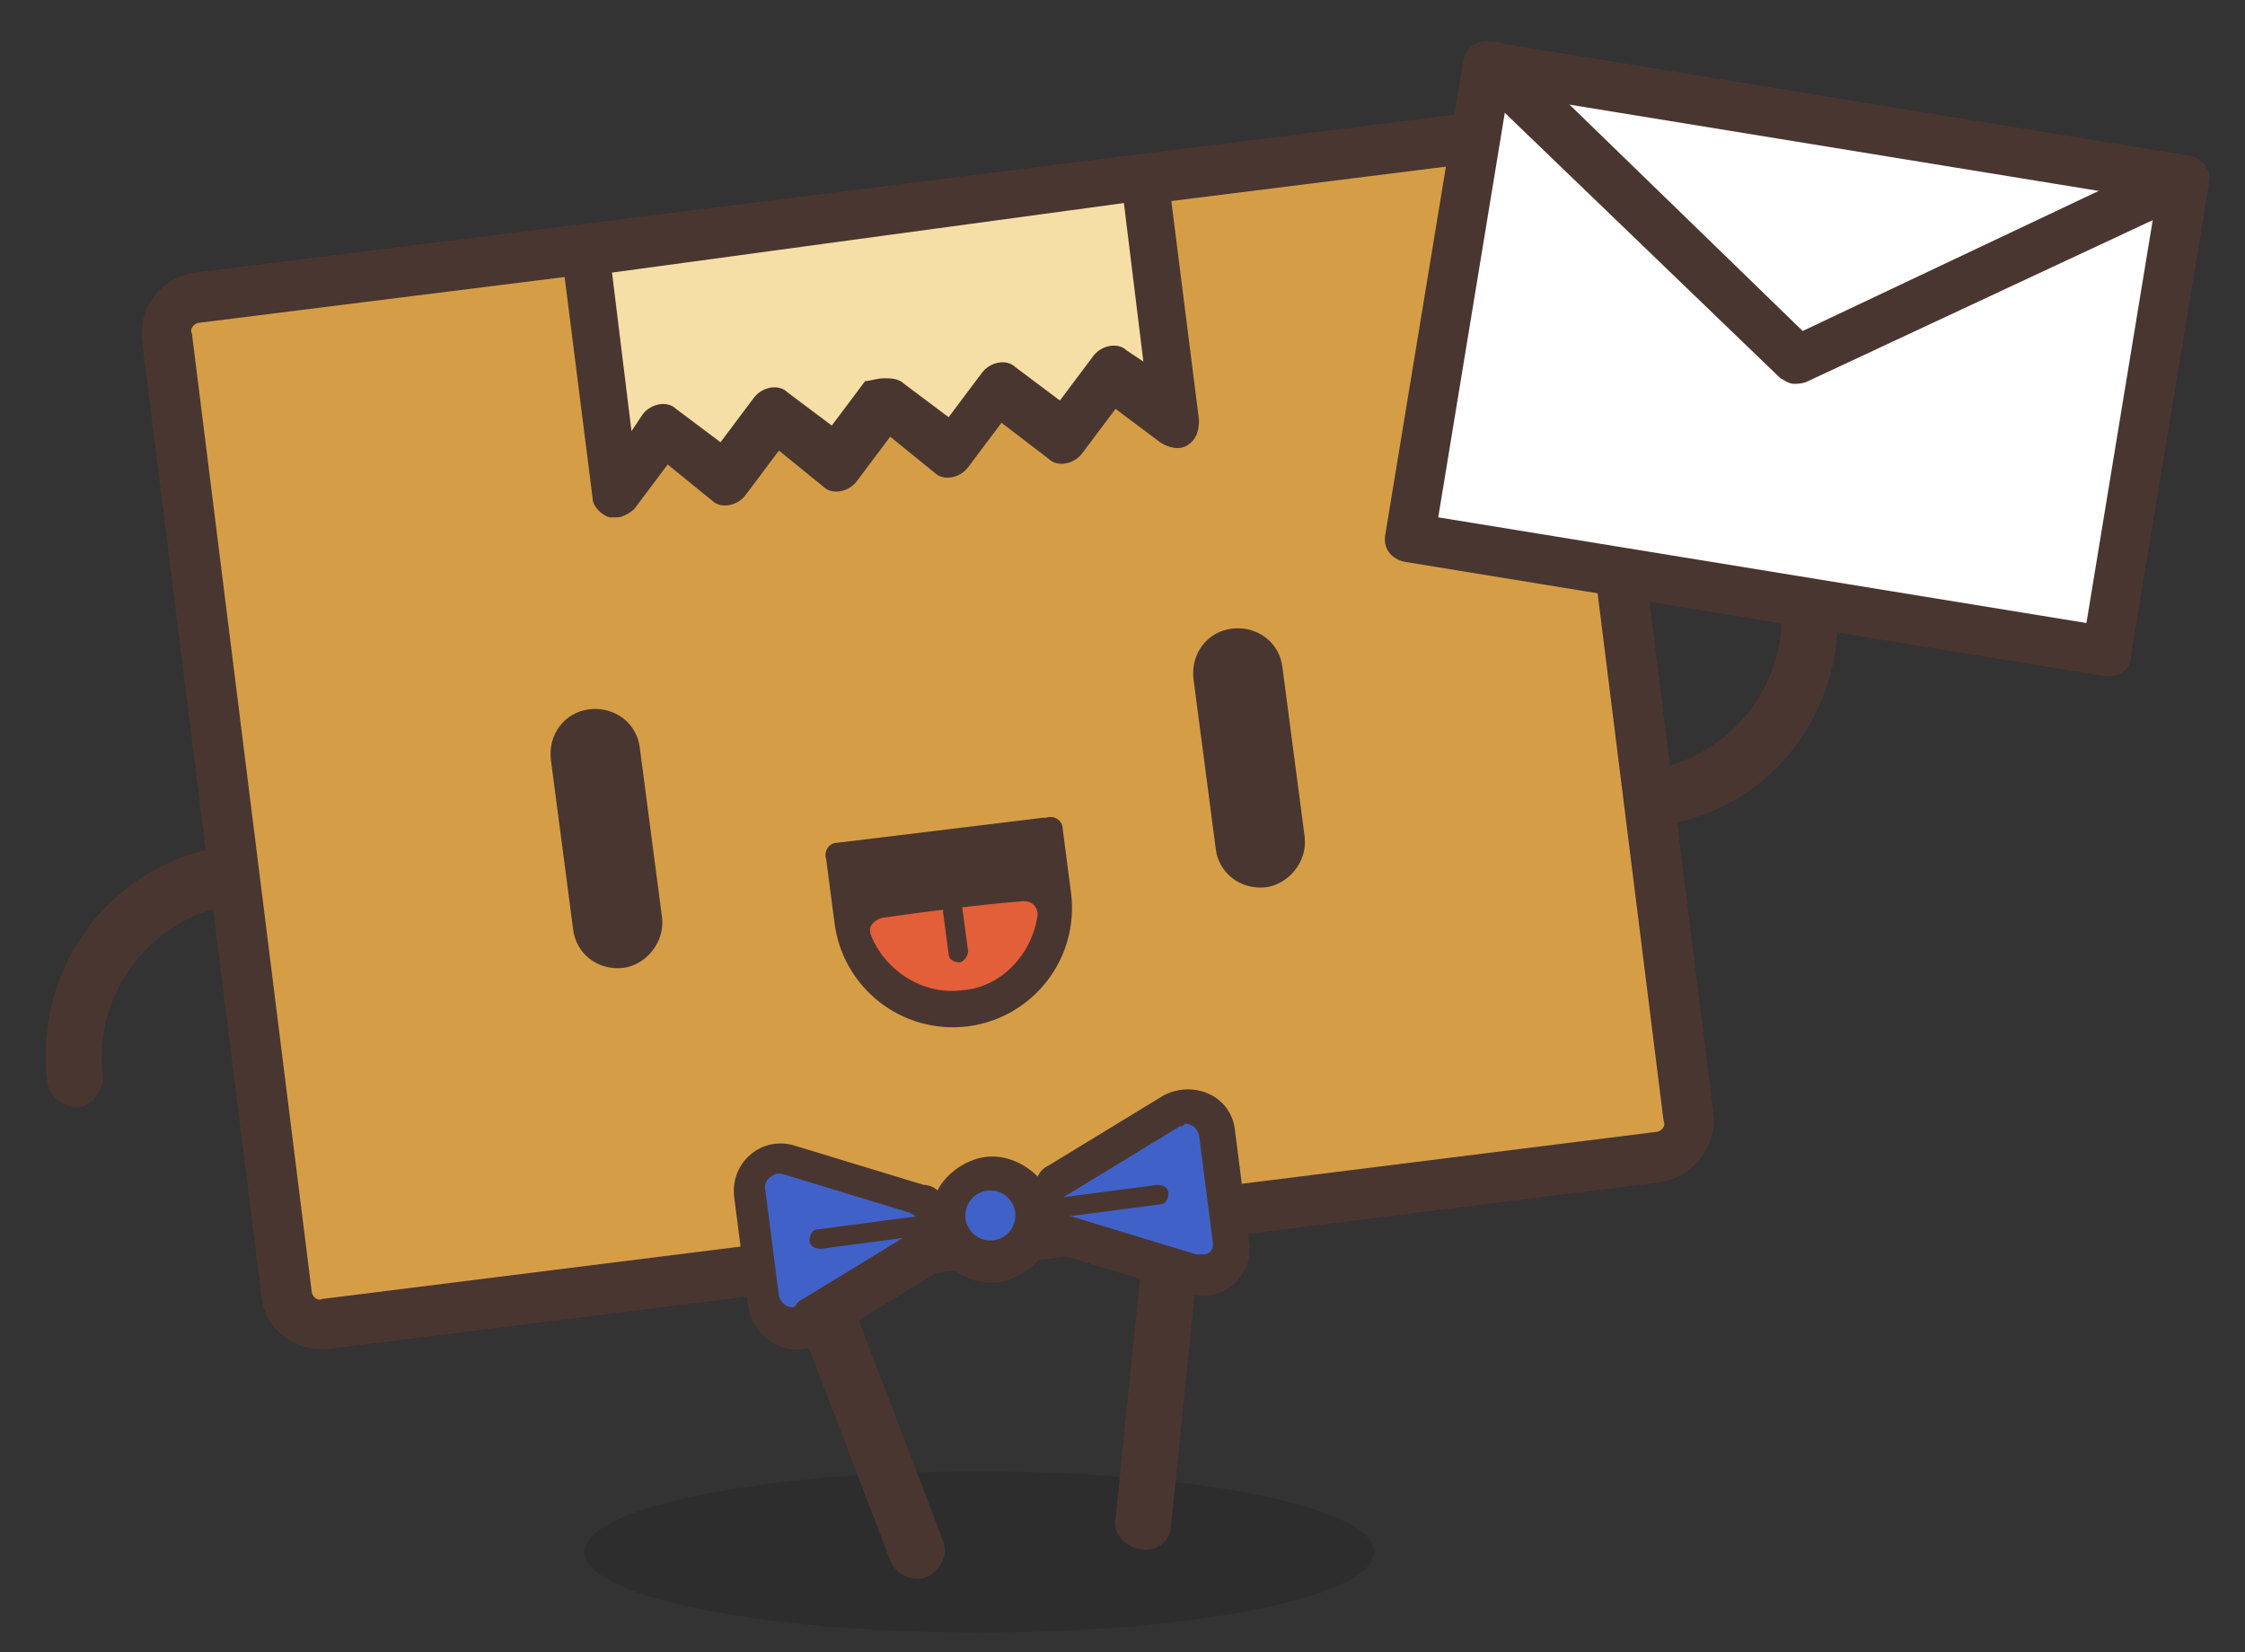
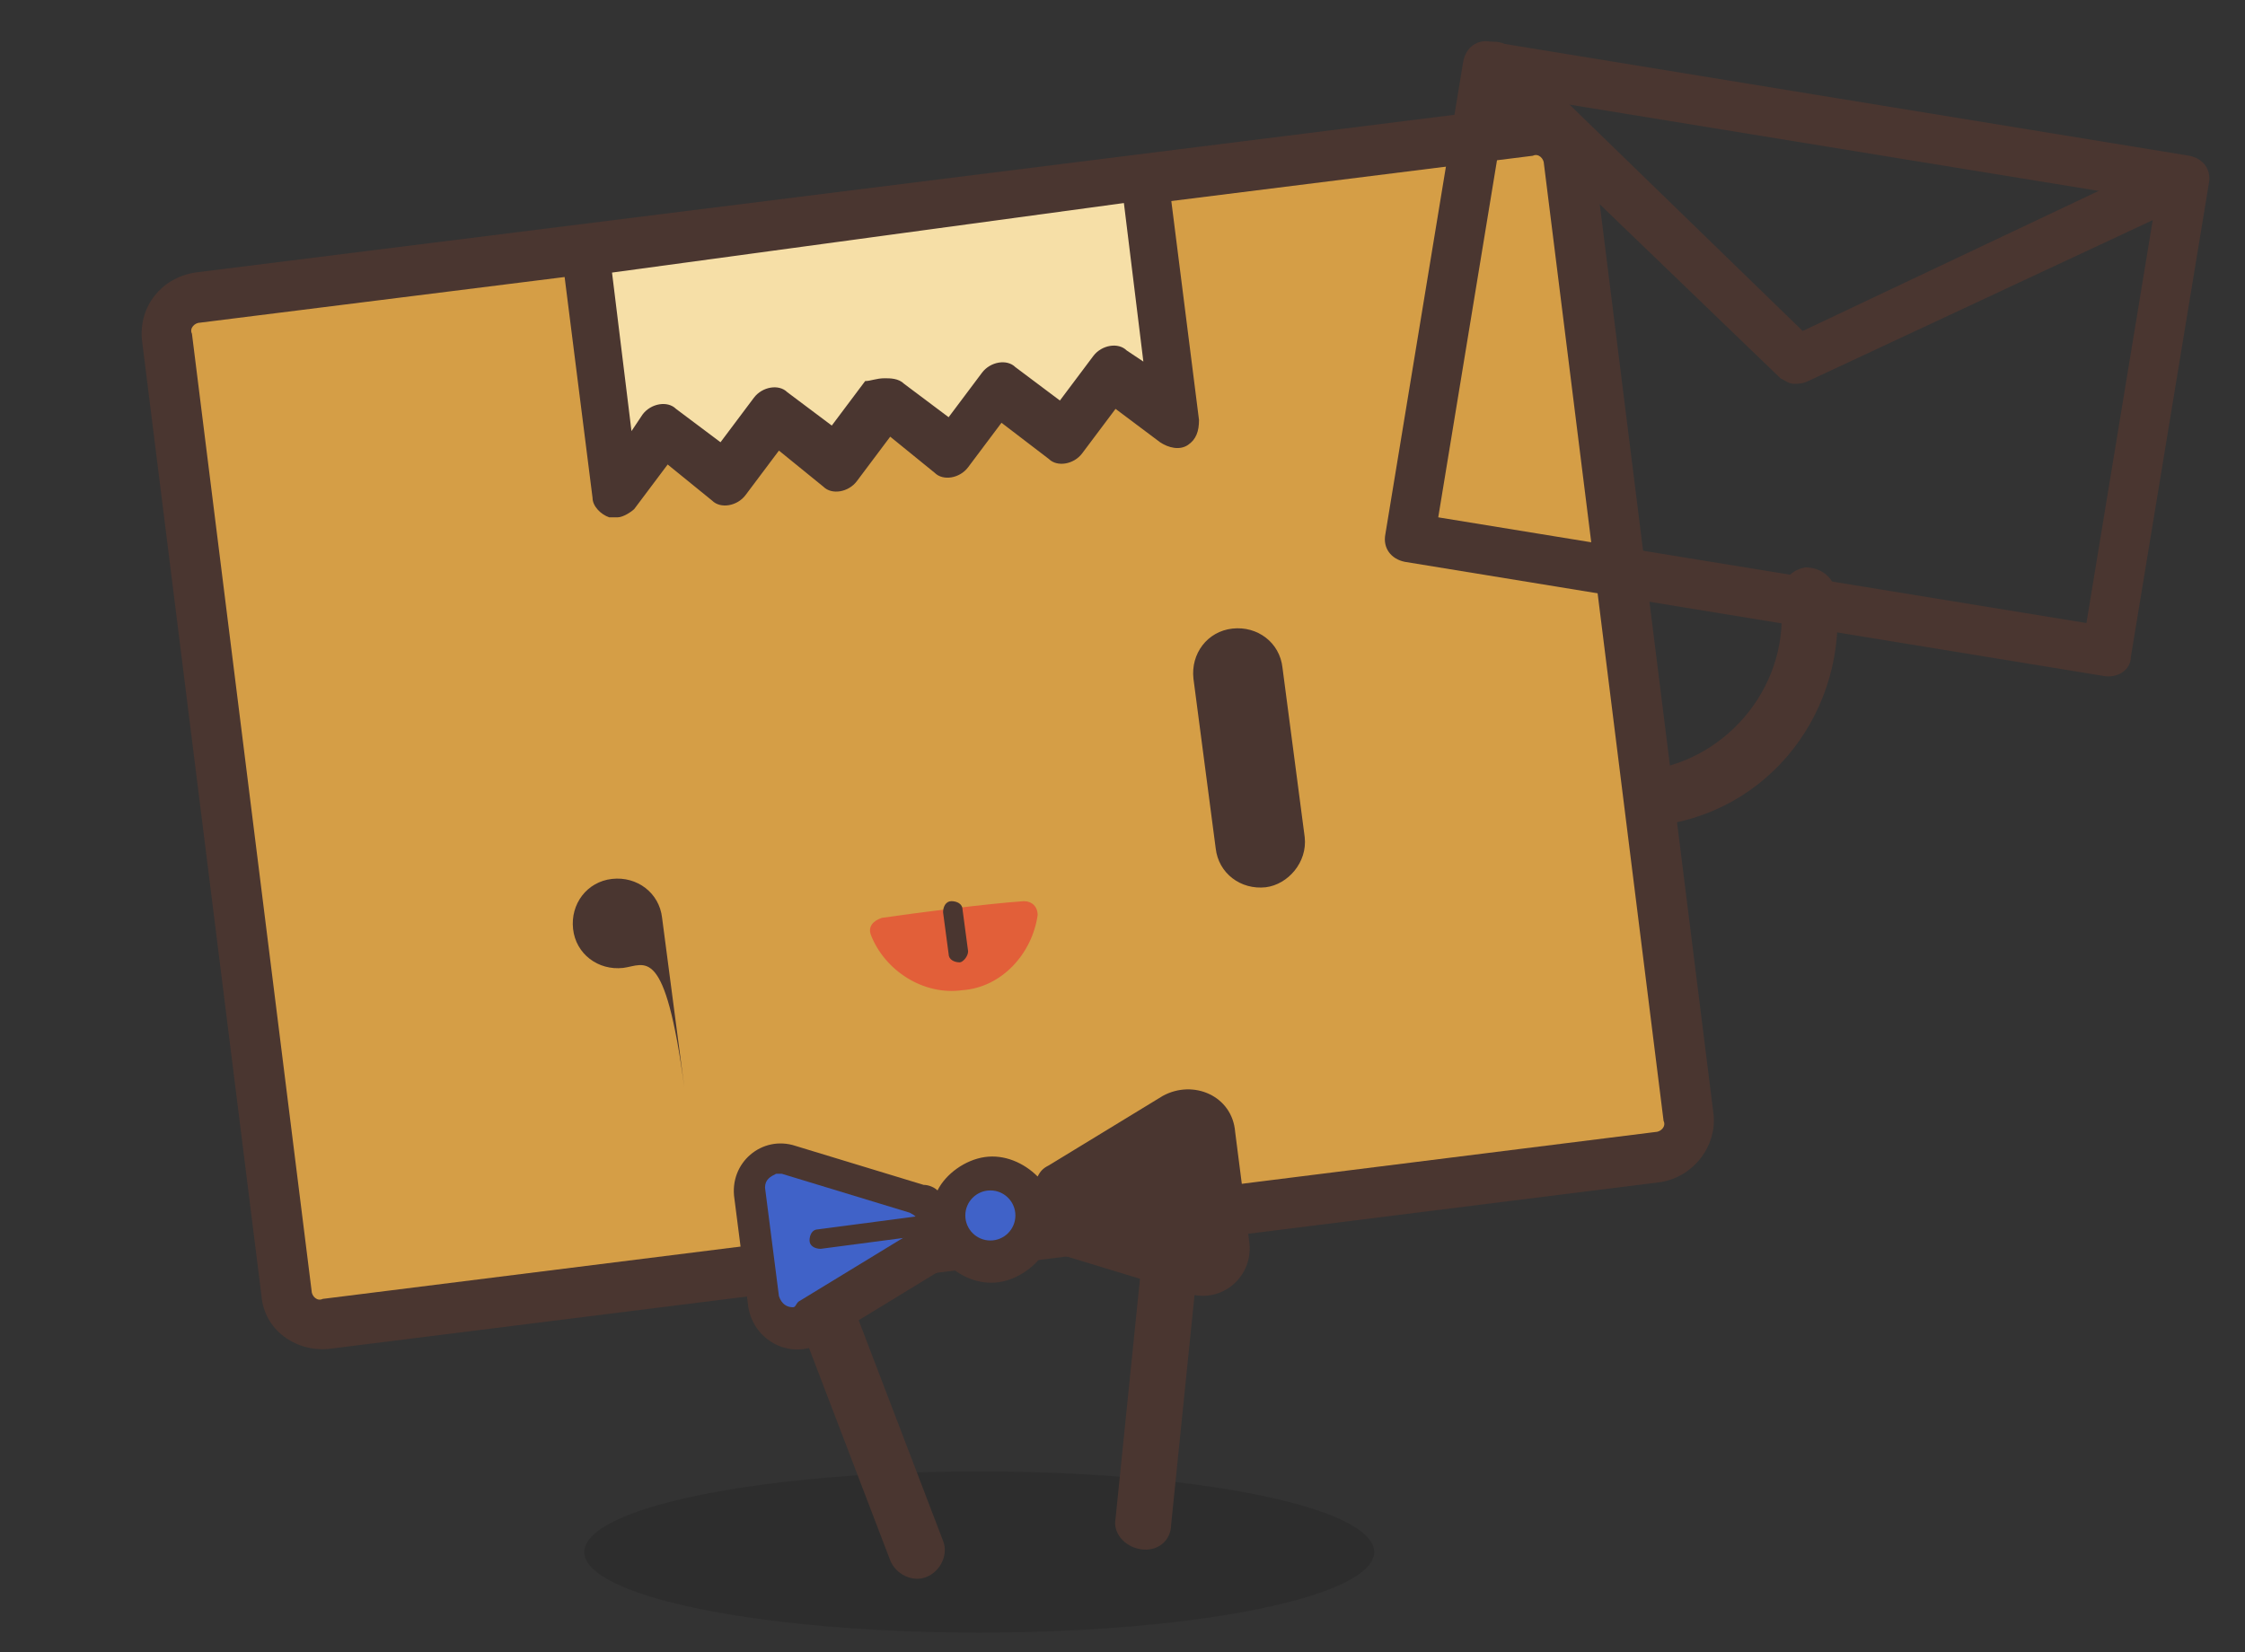
<svg xmlns="http://www.w3.org/2000/svg" version="1.1" id="Layer_1" x="0px" y="0px" viewBox="0 0 80.7 59.4" style="enable-background:new 0 0 80.7 59.4;" xml:space="preserve">
  <rect x="0" y="0" width="80.7" height="59.4" fill="#333333" stroke="none" />
  <style type="text/css">
	.st0{fill:#FDFDFD;}
	.st1{fill:#EFF7FC;}
	.st2{fill:none;stroke:#4A3630;stroke-width:25;stroke-linecap:round;stroke-linejoin:round;stroke-miterlimit:10;}
	.st3{fill:#000122;}
	.st4{fill:#FFB200;}
	.st5{fill:#62172B;}
	.st6{fill:#FAFAFA;}
	.st7{fill:#42C1A6;}
	.st8{fill:none;stroke:#4A3630;stroke-width:24;stroke-linecap:round;stroke-linejoin:round;stroke-miterlimit:10;}
	.st9{fill:#F26B27;}
	.st10{fill:#FCDC50;}
	.st11{fill:#FFC33A;}
	.st12{fill:#41240A;}
	.st13{fill:#F6B416;stroke:#4A3630;stroke-width:21;stroke-miterlimit:10;}
	.st14{fill:#4A3630;}
	.st15{fill:#F6DFA7;stroke:#4A3630;stroke-width:21;stroke-linejoin:round;stroke-miterlimit:10;}
	.st16{clip-path:url(#SVGID_2_);fill:#83C1B4;}
	.st17{clip-path:url(#SVGID_2_);}
	.st18{fill:#D59E46;}
	.st19{fill:#BC8626;}
	.st20{fill:#F6DFA7;}
	.st21{fill:#E25F39;}
	.st22{fill:#FFFFFF;}
	.st23{fill:#EAD39E;}
	.st24{fill:#F1C6C6;}
	.st25{fill:#F1C6C6;stroke:#4A3630;stroke-width:11;stroke-miterlimit:10;}
	.st26{fill:#E5E5E5;}
	.st27{fill:#F4F4F4;}
	.st28{fill:#E7E7E7;}
	.st29{fill:#CBCBCB;}
	.st30{fill:#1D3041;}
	.st31{fill:#142045;}
	.st32{fill:#2056FF;}
	.st33{fill:#FDD466;}
	.st34{fill:#FFE366;}
	.st35{fill:none;stroke:#4A3630;stroke-width:5;stroke-linecap:round;stroke-linejoin:round;stroke-miterlimit:10;}
	.st36{fill:#4062C8;}
	.st37{fill:#F1B605;}
	.st38{fill:#FDBD10;}
	.st39{opacity:0.6;fill:#141B33;}
	.st40{opacity:0.8;fill:#141B33;}
	.st41{fill:#141B33;}
	.st42{fill:#0540F1;}
	.st43{fill:#E2E6DB;}
	.st44{fill:#3B3230;}
	.st45{fill:#C9DE9F;}
	.st46{fill:#FBFCFC;}
	.st47{fill:#80B4CB;}
	.st48{fill:#D6EDF9;}
	.st49{fill:#231916;}
	.st50{fill:#5B9BA1;}
	.st51{fill:#8DCED9;}
	.st52{fill:#F4BD80;}
	.st53{fill:#D3653E;}
	.st54{fill:#F9D0A7;}
	.st55{fill:#EFA954;}
	.st56{fill:#F2F7E5;}
	.st57{fill:#28A49D;}
	.st58{fill:#EAD74C;}
	.st59{fill:#FDEDDF;}
	.st60{fill:#5DBEB8;}
	.st61{fill:#197B74;}
	.st62{fill:#CDCBCA;}
	.st63{fill:#EDEDEC;}
	.st64{fill:#C5E4E3;}
	.st65{fill:#F1F1F1;}
	.st66{fill:#D6ECEF;}
	.st67{fill:#D9EDF2;}
	.st68{fill:#EC9249;}
	.st69{fill:#FAE4D3;}
	.st70{fill:#86B6B5;}
	.st71{fill:#FFFFF7;}
	.st72{fill:#E1E3B5;}
	.st73{fill:#FFFFF9;}
	.st74{fill:#889759;}
	.st75{fill:#A9AE78;}
	.st76{fill:#F6F7D7;}
	.st77{fill:#A8B074;}
	.st78{clip-path:url(#SVGID_6_);}
	.st79{fill:none;stroke:#FFE9A6;stroke-width:8;stroke-miterlimit:10;}
	.st80{opacity:0.909;fill:none;stroke:#FEE7A0;stroke-width:8;stroke-miterlimit:10;}
	.st81{opacity:0.818;fill:none;stroke:#FCE49B;stroke-width:8;stroke-miterlimit:10;}
	.st82{opacity:0.727;fill:none;stroke:#FBE295;stroke-width:8;stroke-miterlimit:10;}
	.st83{opacity:0.636;fill:none;stroke:#FAE08F;stroke-width:8;stroke-miterlimit:10;}
	.st84{opacity:0.545;fill:none;stroke:#F9DD8A;stroke-width:8;stroke-miterlimit:10;}
	.st85{opacity:0.455;fill:none;stroke:#F7DB84;stroke-width:8;stroke-miterlimit:10;}
	.st86{opacity:0.364;fill:none;stroke:#F6D87F;stroke-width:8;stroke-miterlimit:10;}
	.st87{opacity:0.273;fill:none;stroke:#F5D679;stroke-width:8;stroke-miterlimit:10;}
	.st88{opacity:0.182;fill:none;stroke:#F4D473;stroke-width:8;stroke-miterlimit:10;}
	.st89{opacity:9.090909e-02;fill:none;stroke:#F2D16E;stroke-width:8;stroke-miterlimit:10;}
	.st90{opacity:0;fill:none;stroke:#F1CF68;stroke-width:8;stroke-miterlimit:10;}
	.st91{fill:#F5F7FF;}
	.st92{fill:#F26722;}
	.st93{fill:#652E8D;}
	.st94{fill:#D4D4D4;}
	.st95{fill:#331B14;}
	.st96{fill:#F7B002;}
	.st97{fill:#E72D23;}
	.st98{fill:#F26F21;}
	.st99{fill:#D40511;}
	.st100{fill:#C8CAC9;}
	.st101{fill:#ED3741;}
	.st102{fill:none;}
	.st103{fill:#F03131;}
	.st104{fill:none;stroke:#4A3630;stroke-width:9;stroke-linecap:round;stroke-linejoin:round;stroke-miterlimit:10;}
	.st105{fill:#E3AB04;}
	.st106{opacity:0.5;}
	.st107{clip-path:url(#SVGID_10_);fill:#F1B605;}
	.st108{clip-path:url(#SVGID_10_);}
	.st109{fill:#B1CECF;}
	.st110{fill:#99B2B3;}
	.st111{fill:#99B2B3;stroke:#4A3630;stroke-width:10;stroke-miterlimit:10;}
	.st112{fill:#99B2B3;stroke:#4A3630;stroke-width:8;stroke-miterlimit:10;}
	.st113{fill:#FFFFFF;stroke:#4A3630;stroke-width:10;stroke-miterlimit:10;}
	.st114{fill:#FFFFFF;stroke:#4A3630;stroke-width:16;stroke-miterlimit:10;}
	.st115{opacity:0.5;fill:none;stroke:#4A3630;stroke-width:16;stroke-linecap:round;stroke-linejoin:round;stroke-miterlimit:10;}
	.st116{clip-path:url(#SVGID_12_);fill:#F1B605;}
	.st117{clip-path:url(#SVGID_12_);fill:#F1E8CD;stroke:#4A3630;stroke-width:14;stroke-miterlimit:10;}
	.st118{clip-path:url(#SVGID_12_);}
	.st119{fill:#D4CFC4;}
	.st120{fill:#0457CC;}
	.st121{clip-path:url(#SVGID_12_);fill:#F1E8CD;stroke:#4A3630;stroke-width:9;stroke-miterlimit:10;}
	.st122{clip-path:url(#SVGID_14_);fill:#F1B605;}
	.st123{fill:#EBF5FD;}
	.st124{fill:#D7E1E8;}
	.st125{fill:#CBE6EA;}
	.st126{fill:#825F54;stroke:#4A3630;stroke-width:2.721;stroke-miterlimit:10;}
	.st127{fill:#634940;}
	.st128{fill:#395075;}
	.st129{opacity:0.23;fill:#395075;}
	.st130{fill:none;stroke:#4A3630;stroke-width:5.442;stroke-linecap:round;stroke-linejoin:round;stroke-miterlimit:10;}
	.st131{fill:none;stroke:#4A3630;stroke-width:6.349;stroke-linecap:round;stroke-linejoin:round;stroke-miterlimit:10;}
	.st132{fill:#825F54;}
	.st133{opacity:0.23;}
	.st134{fill:none;stroke:#4A3630;stroke-width:12.629;stroke-miterlimit:10;}
	.st135{fill:#FFCE48;}
	.st136{fill:#FFEFC6;}
	.st137{fill:#83C1B4;}
	.st138{fill:#F1F1F2;}
	.st139{fill:#141414;}
	.st140{clip-path:url(#SVGID_16_);}
	.st141{fill:#FDB700;}
	.st142{opacity:0.11;}
</style>
  <ellipse class="st142" cx="35.2" cy="55.8" rx="14.2" ry="2.9" />
  <g>
    <g>
      <g>
        <path class="st14" d="M33.3,56.7c-0.5,0.2-1.1-0.1-1.3-0.6l-3.9-10.2c-0.2-0.5,0.1-1.1,0.6-1.3c0.5-0.2,1.1,0.1,1.3,0.6l3.9,10.2     C34.1,55.9,33.8,56.5,33.3,56.7z" />
      </g>
      <g>
        <path class="st14" d="M41,55.7c-0.6-0.1-1-0.6-0.9-1.1l1.1-10.8c0.1-0.6,0.6-1,1.1-0.9c0.6,0.1,1,0.6,0.9,1.1l-1.1,10.8     C42.1,55.4,41.6,55.8,41,55.7z" />
      </g>
      <g>
-         <path class="st14" d="M8.3,30.4c-4.2,0.5-7.1,4.3-6.6,8.5c0.1,0.6,0.6,0.9,1.1,0.9s0.9-0.6,0.9-1.1c-0.4-3,1.8-5.8,4.8-6.2     c0.6-0.1,0.9-0.6,0.9-1.1S8.9,30.3,8.3,30.4z" />
-       </g>
+         </g>
      <g>
        <path class="st14" d="M66,21.3c-0.1-0.6-0.6-0.9-1.1-0.9c-0.6,0.1-0.9,0.6-0.9,1.1c0.4,3-1.8,5.8-4.8,6.2     c-0.6,0.1-0.9,0.6-0.9,1.1c0.1,0.6,0.6,0.9,1.1,0.9C63.6,29.3,66.5,25.5,66,21.3z" />
      </g>
      <g>
        <path class="st18" d="M58.8,41.7l-46.2,5.8c-1.1,0.1-2.2-0.7-2.3-1.8L6.1,12.9c-0.1-1.1,0.7-2.2,1.8-2.3l46.2-5.8     c1.1-0.1,2.2,0.7,2.3,1.8l4.1,32.8C60.7,40.5,59.9,41.5,58.8,41.7z" />
        <path class="st14" d="M59.7,42.5l-47.9,6c-1.2,0.1-2.3-0.7-2.4-1.9L5.1,12.2C5,11,5.8,10,7,9.8l47.9-6c1.2-0.1,2.3,0.7,2.4,1.9     l4.3,34.4C61.7,41.2,60.9,42.3,59.7,42.5z M7.2,11.6c-0.2,0-0.4,0.2-0.3,0.4l4.3,34.4c0,0.2,0.2,0.4,0.4,0.3l47.9-6     c0.2,0,0.4-0.2,0.3-0.4L55.5,5.9c0-0.2-0.2-0.4-0.4-0.3L7.2,11.6z" />
      </g>
      <g>
        <g>
          <g>
-             <path class="st14" d="M22.4,34.8L22.4,34.8c-0.9,0.1-1.7-0.5-1.8-1.4l-0.8-6.1c-0.1-0.9,0.5-1.7,1.4-1.8h0       c0.9-0.1,1.7,0.5,1.8,1.4l0.8,6.1C23.9,33.9,23.2,34.7,22.4,34.8z" />
+             <path class="st14" d="M22.4,34.8L22.4,34.8c-0.9,0.1-1.7-0.5-1.8-1.4c-0.1-0.9,0.5-1.7,1.4-1.8h0       c0.9-0.1,1.7,0.5,1.8,1.4l0.8,6.1C23.9,33.9,23.2,34.7,22.4,34.8z" />
          </g>
        </g>
      </g>
      <g>
        <g>
          <g>
            <path class="st14" d="M45.5,31.9L45.5,31.9c-0.9,0.1-1.7-0.5-1.8-1.4l-0.8-6.1c-0.1-0.9,0.5-1.7,1.4-1.8h0       c0.9-0.1,1.7,0.5,1.8,1.4l0.8,6.1C47,31,46.3,31.8,45.5,31.9z" />
          </g>
        </g>
      </g>
      <g>
        <polygon class="st20" points="21,9 22.1,17.7 23.9,15.4 26.1,17.2 27.9,14.9 30.1,16.7 31.9,14.4 34.1,16.2 35.9,13.9 38.2,15.7      39.9,13.4 42.2,15.2 41.1,6.5    " />
        <path class="st14" d="M22.2,18.6c-0.1,0-0.2,0-0.3,0c-0.3-0.1-0.6-0.4-0.6-0.7l-1.1-8.7c-0.1-0.5,0.3-0.9,0.8-1L41,5.6     c0.5-0.1,0.9,0.3,1,0.8l1.1,8.7c0,0.4-0.1,0.7-0.4,0.9c-0.3,0.2-0.7,0.1-1-0.1l-1.6-1.2l-1.2,1.6c-0.3,0.4-0.9,0.5-1.2,0.2     L36,15.2l-1.2,1.6c-0.3,0.4-0.9,0.5-1.2,0.2L32,15.7l-1.2,1.6c-0.3,0.4-0.9,0.5-1.2,0.2L28,16.2l-1.2,1.6     c-0.3,0.4-0.9,0.5-1.2,0.2L24,16.7l-1.2,1.6C22.7,18.4,22.4,18.6,22.2,18.6z M31.8,13.6c0.2,0,0.5,0,0.7,0.2l1.6,1.2l1.2-1.6     c0.3-0.4,0.9-0.5,1.2-0.2l1.6,1.2l1.2-1.6c0.3-0.4,0.9-0.5,1.2-0.2l0.6,0.4l-0.7-5.7L22,9.8l0.7,5.7l0.4-0.6     c0.3-0.4,0.9-0.5,1.2-0.2l1.6,1.2l1.2-1.6c0.3-0.4,0.9-0.5,1.2-0.2l1.6,1.2l1.2-1.6C31.3,13.7,31.5,13.6,31.8,13.6z" />
      </g>
      <g>
-         <path class="st14" d="M38.2,29.8c0-0.3-0.3-0.5-0.6-0.4c0,0,0,0-0.1,0l-7.4,0.9c-0.3,0-0.5,0.3-0.4,0.6l0.3,2.3     c0.3,2.3,2.4,4,4.8,3.7c2.3-0.3,4-2.4,3.7-4.8L38.2,29.8z" />
        <path class="st21" d="M34.6,35.6c-1.4,0.2-2.8-0.7-3.3-2c-0.1-0.3,0.1-0.5,0.4-0.6c1.4-0.2,3.7-0.5,5.1-0.6     c0.3,0,0.5,0.2,0.5,0.5C37.1,34.3,36,35.5,34.6,35.6L34.6,35.6z" />
        <g>
          <path class="st14" d="M34.5,34.6c-0.2,0-0.4-0.1-0.4-0.3l-0.2-1.5c0-0.2,0.1-0.4,0.3-0.4s0.4,0.1,0.4,0.3l0.2,1.5      C34.8,34.4,34.6,34.6,34.5,34.6z" />
        </g>
      </g>
    </g>
    <g>
      <path class="st14" d="M41.8,39.4l-4.1,2.5c-0.2,0.1-0.3,0.2-0.4,0.4c-0.5-0.5-1.2-0.8-1.9-0.7s-1.4,0.6-1.7,1.2    c-0.1-0.1-0.3-0.2-0.5-0.2l-4.6-1.4c-1.2-0.4-2.4,0.6-2.2,1.9l0.5,3.9c0.2,1.2,1.5,1.9,2.6,1.3l4.1-2.5c0.2-0.1,0.3-0.2,0.4-0.4    c0.5,0.5,1.2,0.8,1.9,0.7s1.4-0.6,1.7-1.2c0.1,0.1,0.3,0.2,0.5,0.2l4.6,1.4c1.2,0.4,2.4-0.6,2.2-1.9l-0.5-3.9    C44.3,39.4,42.9,38.8,41.8,39.4z" />
      <path class="st36" d="M28.5,47c-0.2,0-0.4-0.1-0.5-0.4l-0.5-3.9c0-0.3,0.2-0.4,0.4-0.5c0.1,0,0.1,0,0.2,0l4.6,1.4    c0.2,0.1,0.3,0.2,0.3,0.3c0,0.1,0,0.3-0.2,0.4l-4.1,2.5C28.6,46.9,28.6,47,28.5,47L28.5,47z" />
-       <path class="st36" d="M43.2,45.1c-0.1,0-0.1,0-0.2,0l-4.6-1.4c-0.2-0.1-0.3-0.2-0.3-0.3c0-0.1,0-0.3,0.2-0.4l4.1-2.5    c0.1,0,0.1,0,0.2-0.1c0.2,0,0.4,0.1,0.5,0.4l0.5,3.9c0,0.1,0,0.2-0.1,0.3C43.4,45.1,43.3,45.1,43.2,45.1L43.2,45.1z" />
      <circle class="st36" cx="35.6" cy="43.7" r="0.9" />
      <g>
        <g>
          <path class="st14" d="M33.3,44.4l-3.8,0.5c-0.2,0-0.4-0.1-0.4-0.3c0-0.2,0.1-0.4,0.3-0.4l3.8-0.5c0.2,0,0.4,0.1,0.4,0.3      C33.7,44.2,33.5,44.3,33.3,44.4z" />
        </g>
        <g>
          <path class="st14" d="M41.7,43.3l-3.8,0.5c-0.2,0-0.4-0.1-0.4-0.3s0.1-0.4,0.3-0.4l3.8-0.5c0.2,0,0.4,0.1,0.4,0.3      C42,43.1,41.9,43.3,41.7,43.3z" />
        </g>
      </g>
    </g>
    <g>
      <g>
-         <rect x="51.9" y="4.3" transform="matrix(0.987 0.163 -0.163 0.987 2.965 -10.352)" class="st22" width="25.4" height="17.2" />
        <path class="st14" d="M75.6,24.3l-25.1-4.1c-0.5-0.1-0.8-0.5-0.7-1l2.8-17c0.1-0.5,0.5-0.8,1-0.7l25.1,4.1c0.5,0.1,0.8,0.5,0.7,1     l-2.8,17C76.6,24.1,76.1,24.4,75.6,24.3z M51.7,18.6L75,22.4l2.5-15.2L54.2,3.4L51.7,18.6z" />
      </g>
      <g>
        <path class="st14" d="M64.5,13.8c-0.2,0-0.3-0.1-0.5-0.2L53.1,3.1c-0.4-0.3-0.4-0.9,0-1.3c0.3-0.4,0.9-0.4,1.3,0l10.4,10.1     l13.1-6.2c0.5-0.2,1,0,1.2,0.4c0.2,0.5,0,1-0.4,1.2L65,13.7C64.8,13.8,64.6,13.8,64.5,13.8z" />
      </g>
    </g>
  </g>
</svg>